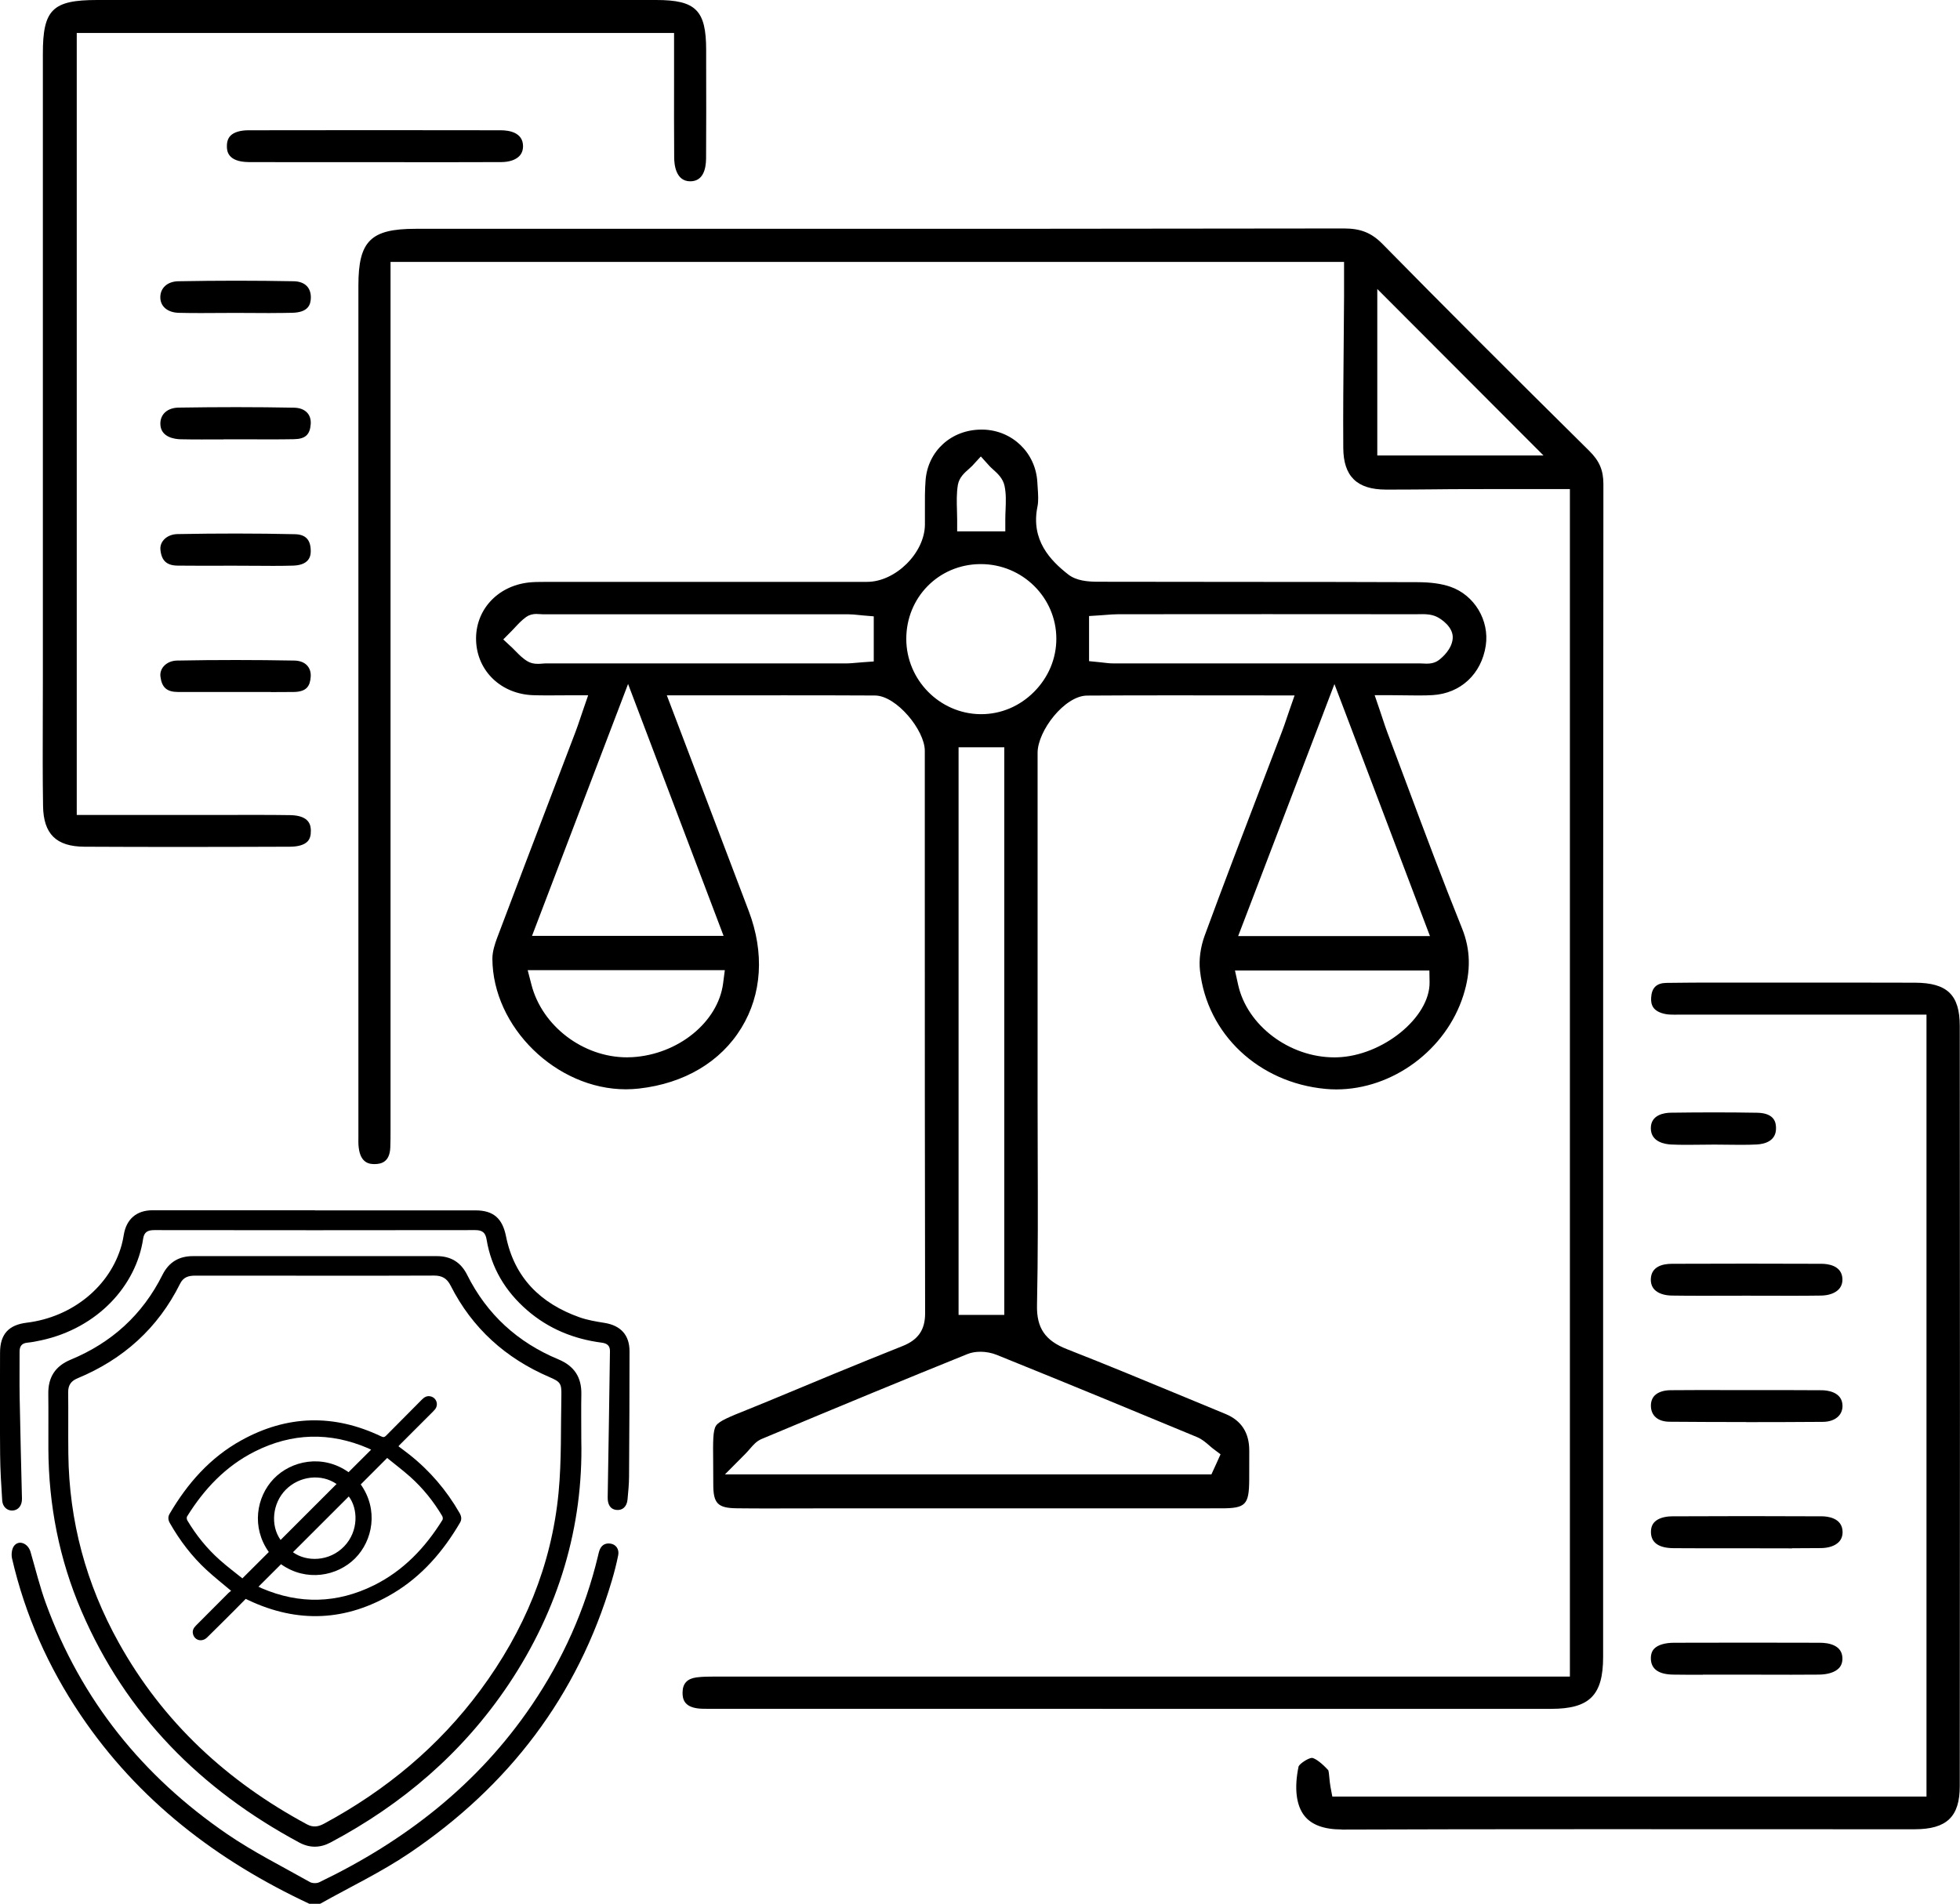
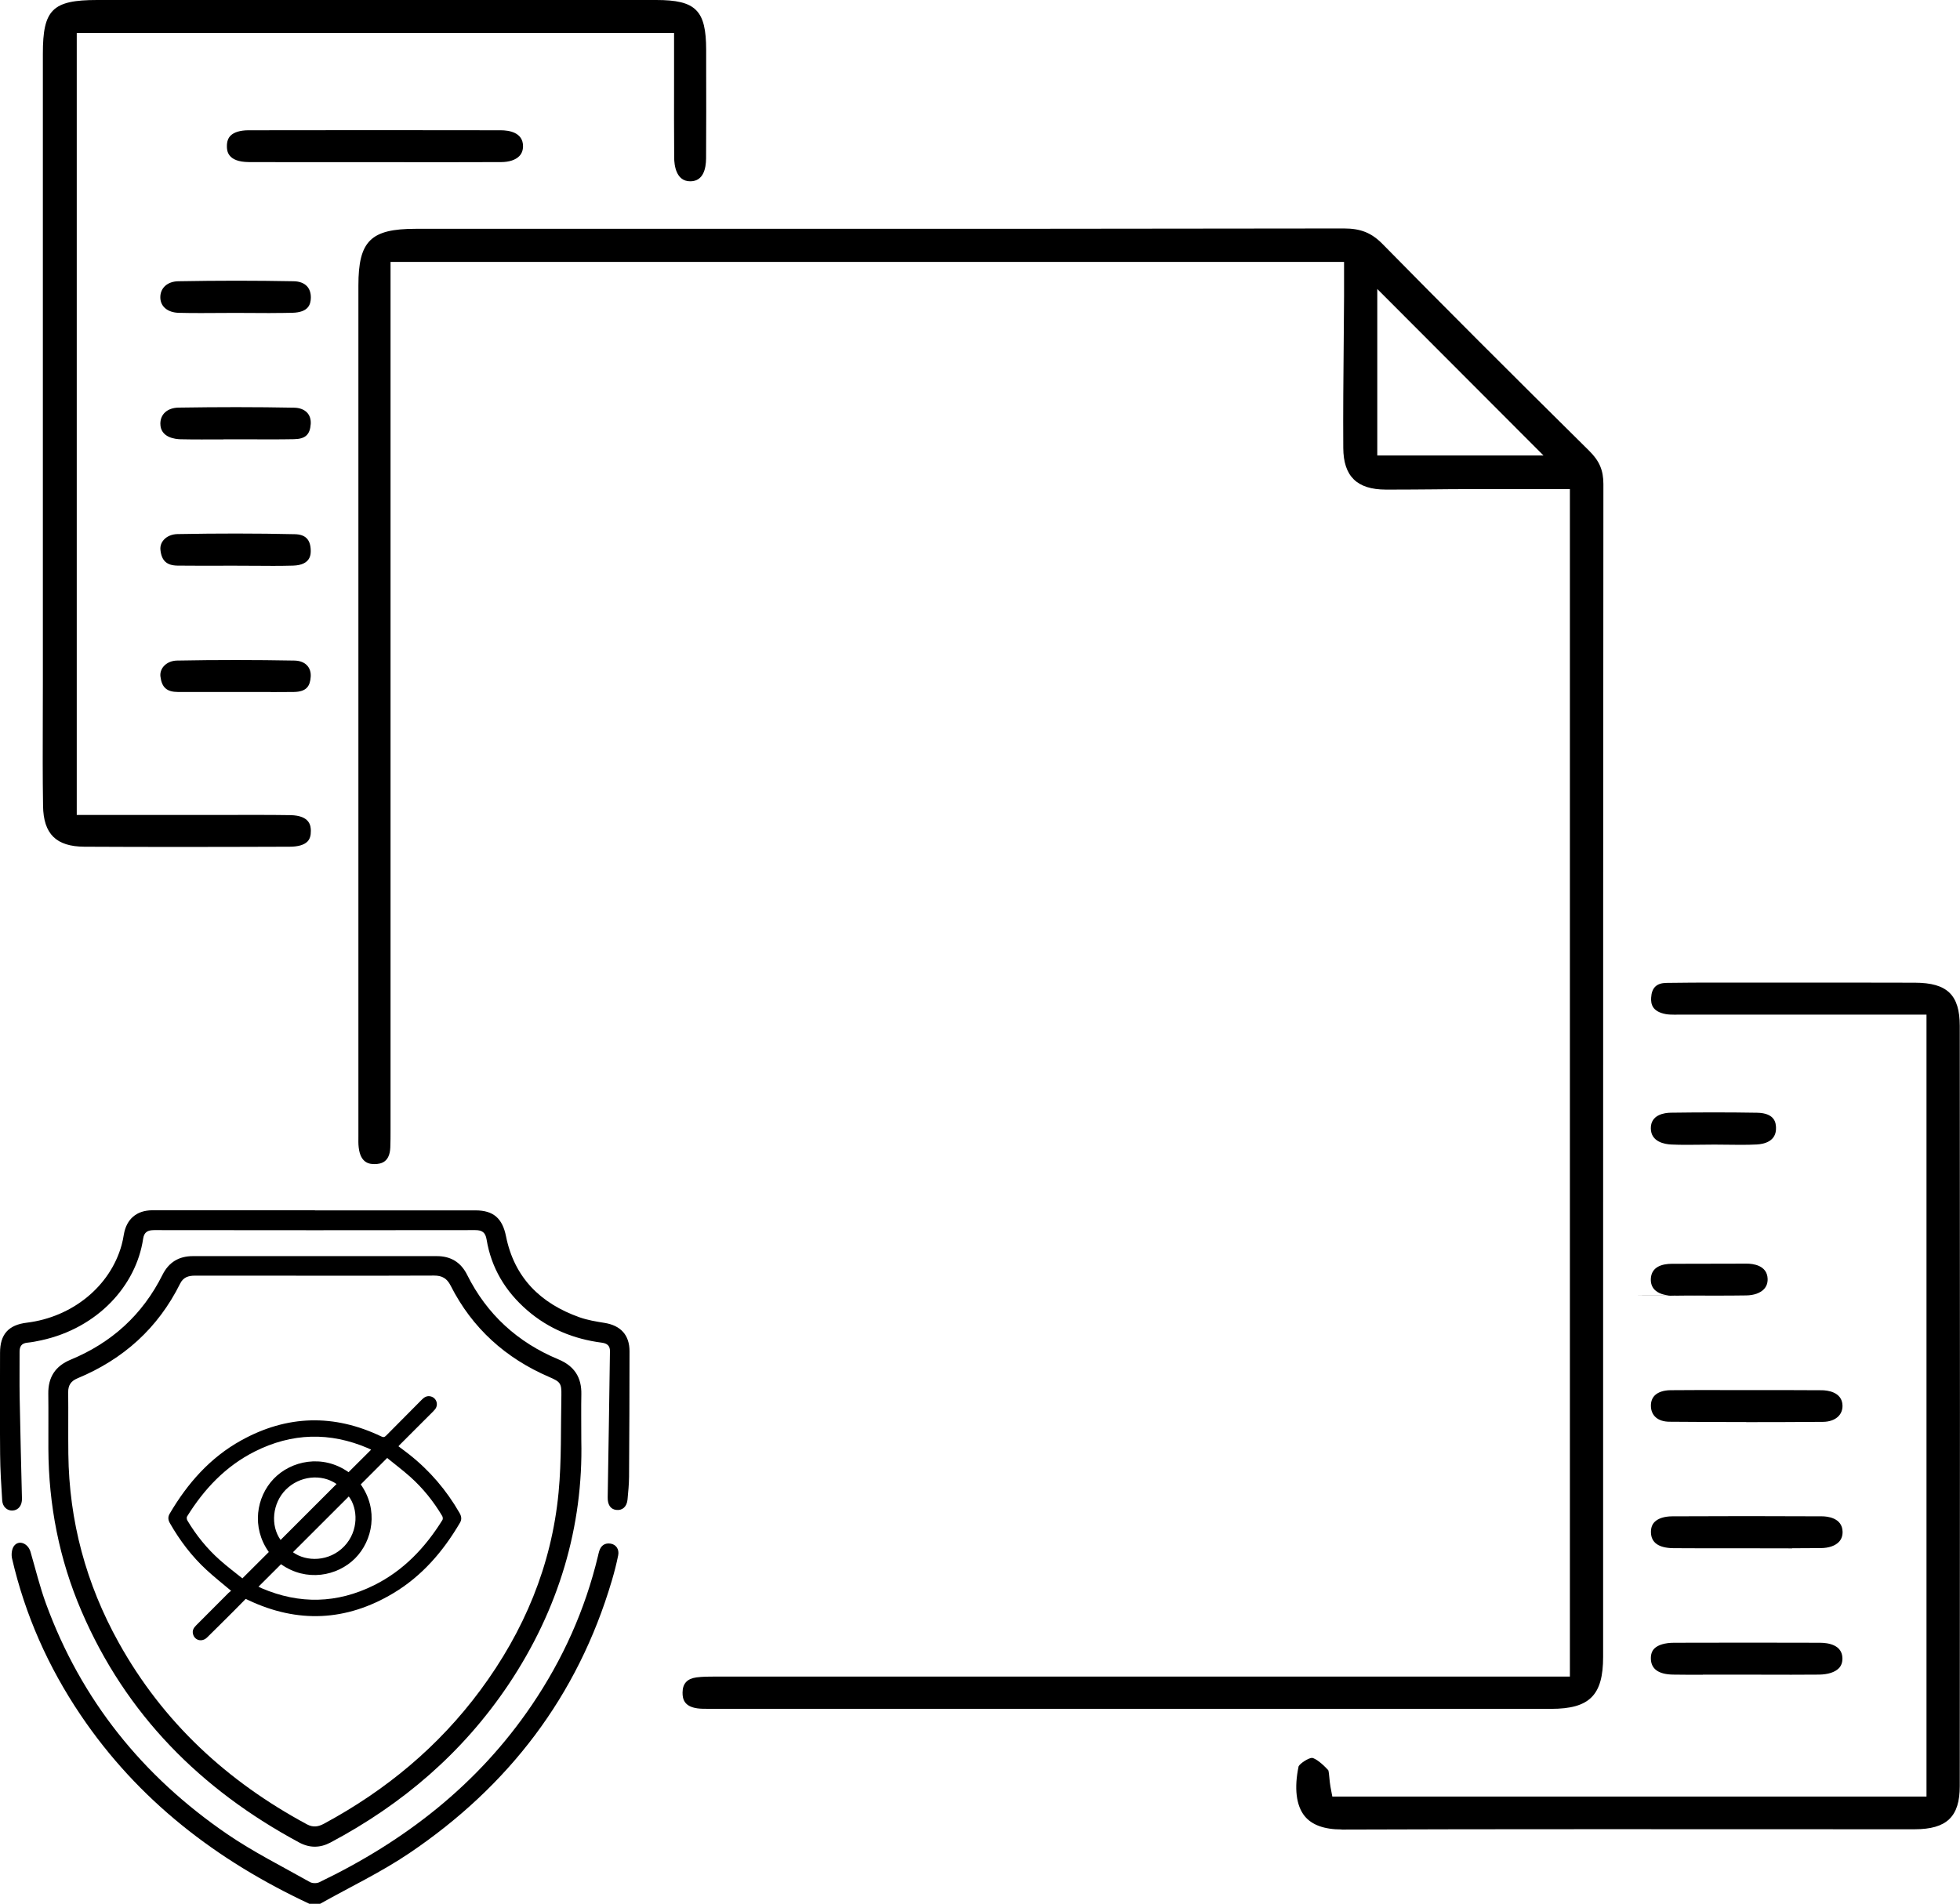
<svg xmlns="http://www.w3.org/2000/svg" id="Layer_2" data-name="Layer 2" viewBox="0 0 500.77 486.5">
  <defs>
    <style>
      .cls-1 {
        fill: #000;
        stroke-width: 0px;
      }
    </style>
  </defs>
  <g id="Layer_1-2" data-name="Layer 1">
    <g>
      <g>
        <g>
          <path class="cls-1" d="M79.05,486.5c-23.64-11.05-43.72-26.41-58.46-48.26-8.27-12.26-14.18-25.56-17.51-39.97-.23-1-.09-2.41.48-3.19,1.22-1.66,3.59-.74,4.24,1.49,1.29,4.42,2.37,8.92,3.95,13.23,9,24.63,24.71,44.1,46.23,58.84,6.72,4.61,14.09,8.28,21.2,12.3.63.35,1.74.37,2.4.05,21.91-10.53,40.56-25,54.32-45.31,7.9-11.66,13.58-24.3,16.87-38.01.11-.45.2-.9.34-1.34.46-1.4,1.42-2.09,2.89-1.87,1.37.2,2.25,1.43,1.95,2.96-.44,2.2-1,4.38-1.64,6.53-8.73,29.52-26.39,52.49-51.71,69.6-7.22,4.88-15.18,8.66-22.8,12.94h-2.77Z" />
          <path class="cls-1" d="M148.52,368.06c0-4.8-.06-8.26.01-11.72.1-4.38-1.8-7.28-5.89-8.98-10.4-4.33-18.25-11.49-23.3-21.61-1.6-3.2-4.18-4.77-7.77-4.76-20.76.01-41.52.01-62.28,0-3.59,0-6.17,1.57-7.77,4.77-5.09,10.19-12.98,17.35-23.46,21.69-3.95,1.64-5.78,4.5-5.72,8.73.06,4.67,0,9.34.02,14.01.06,14.41,2.77,28.29,8.47,41.54,11.37,26.44,30.51,45.61,55.64,59.12,2.64,1.41,5.29,1.4,7.94,0,18.41-9.77,33.81-22.96,45.46-40.31,12.94-19.29,19.16-40.58,18.65-62.48ZM143.43,356.55c-.18,8.3.07,16.64-.72,24.88-1.79,18.68-8.84,35.43-19.97,50.47-10.68,14.43-24.16,25.6-39.91,34.1-1.47.8-2.8,1.05-4.39.2-20.39-10.97-36.79-26.09-48.1-46.43-8.34-14.98-12.69-31.08-12.88-48.25-.06-5.25.02-10.5-.04-15.75-.02-1.81.74-2.88,2.39-3.56,11.69-4.86,20.55-12.8,26.21-24.19.83-1.67,2.15-2.04,3.83-2.04,10.21.02,20.42.01,30.63.01s20.3.03,30.45-.03c2.03,0,3.27.72,4.21,2.58,5.51,10.88,14.05,18.55,25.21,23.35,2.8,1.21,3.14,1.6,3.08,4.65Z" />
          <path class="cls-1" d="M80.48,309.3c13.67,0,27.34,0,41.01,0,4.61,0,6.88,2.08,7.79,6.61,2.13,10.6,8.84,17.18,18.78,20.71,2.04.72,4.24,1.09,6.39,1.43,4.12.66,6.39,3.09,6.39,7.25,0,10.67-.05,21.34-.12,32.01-.01,1.96-.21,3.92-.39,5.87-.17,1.86-1.32,2.87-2.92,2.66-1.48-.19-2.18-1.39-2.15-3.21.22-12.45.4-24.9.58-37.35.02-1.43-.75-2-2.12-2.18-7.14-.93-13.58-3.55-19.05-8.3-5.54-4.81-9.15-10.77-10.35-18.07-.29-1.75-1.09-2.39-2.88-2.39-27.34.04-54.68.04-82.02,0-1.65,0-2.59.46-2.85,2.21-1.76,11.87-11.51,22.79-26.03,25.95-1.18.26-2.38.49-3.58.61-1.46.15-1.96.96-1.96,2.32.02,3.86-.05,7.73.02,11.59.16,8.64.38,17.29.59,25.93.04,1.72-.88,2.95-2.37,3.05-1.38.09-2.58-.93-2.68-2.59-.25-3.91-.5-7.83-.53-11.75-.08-8.65-.03-17.3-.02-25.96,0-4.73,2.15-7.13,6.83-7.7,11.67-1.43,21.32-9.32,24.23-19.84.25-.89.42-1.79.57-2.7.68-3.95,3.27-6.18,7.29-6.19,13.84-.01,27.69,0,41.53,0Z" />
        </g>
        <g>
-           <path class="cls-1" d="M197.26,385.47c-2.96,0-5.93,0-8.89-.04-5.01-.04-6.15-1.21-6.13-6.21,0-2.25-.01-4.2-.03-5.91-.05-4.85-.08-7.78.73-8.99.81-1.21,3.5-2.29,7.97-4.08,1.54-.62,3.29-1.32,5.3-2.16,10.87-4.54,22.56-9.4,34.44-14.13,3.95-1.58,5.71-4.14,5.71-8.31-.08-36.57-.08-73.74-.08-109.69v-34.11c0-5.21-7.23-14.08-12.73-14.11-7.58-.04-15.16-.05-22.83-.05-4.21,0-30.35.01-30.35.01l3.86,10.15c5.83,15.34,11.46,30.15,17.07,44.97,4.04,10.65,3.38,21.25-1.87,29.84-5.31,8.71-14.61,14.22-26.18,15.52-1.1.12-2.23.19-3.34.19-17.79,0-34.05-15.92-34.11-33.41,0-1.81.68-3.86,1.2-5.25,4.67-12.39,9.47-24.97,14.11-37.13,1.98-5.19,3.96-10.39,5.94-15.58.42-1.1.78-2.19,1.21-3.45.2-.58.41-1.2.64-1.89l1.37-3.98h-4.21c-1.16,0-2.27,0-3.35.02-1,0-1.97.01-2.92.01-1.2,0-2.38-.01-3.56-.05-8.14-.27-14.28-6.1-14.59-13.87-.31-7.74,5.34-14.02,13.44-14.93,1.29-.14,2.65-.15,3.93-.15h1.28c13.44,0,26.87,0,40.31,0h.31c13.54,0,27.08,0,40.62-.01,7.25,0,14.71-7.37,14.78-14.6.01-1.18,0-2.37,0-3.56-.01-2.71-.03-5.27.17-7.83.6-7.48,6.6-12.92,14.28-12.92h.39c7.48.17,13.45,5.92,13.88,13.39.03.46.06.92.09,1.39.12,1.78.24,3.46-.05,4.87-1.76,8.58,3.28,13.79,7.87,17.38,2.07,1.6,4.92,1.83,7.44,1.85,12.24.03,24.47.04,36.7.04,14.76,0,30.03.01,45.05.07,3.42.01,6.17.39,8.43,1.17,6.14,2.12,10.03,8.6,9.04,15.08-1.11,7.23-6.43,12.18-13.57,12.61-1.05.06-2.18.09-3.58.09-1.03,0-2.08-.02-3.17-.03-1.23-.02-2.51-.04-3.87-.04h-4.19l1.35,3.97c.26.76.49,1.46.71,2.12.42,1.28.79,2.39,1.22,3.53,1.67,4.42,3.33,8.86,4.98,13.3,4.5,12.04,9.15,24.49,14.05,36.63,2.2,5.47,2.32,10.91.36,17.12-4.4,13.95-18.06,24.07-32.47,24.07-.92,0-1.84-.04-2.74-.13-17.1-1.58-30.3-14.01-32.09-30.23-.31-2.77.13-6.02,1.19-8.92,4.71-12.84,9.69-25.83,14.5-38.4,1.77-4.61,3.53-9.22,5.29-13.84.41-1.07.78-2.16,1.17-3.32.2-.58.41-1.19.63-1.85l1.39-3.99h-4.22c-4.67,0-9.3,0-13.9-.01-4.56,0-9.09-.01-13.6-.01-8.35,0-15.12.02-21.31.06-5.74.05-12.63,9.02-12.63,14.63v88.29c0,4.8.02,9.6.03,14.4.04,12.63.09,25.69-.18,38.51-.12,5.77,2.09,9.01,7.64,11.18,10.04,3.94,20.19,8.14,30,12.21,3.5,1.45,7,2.9,10.51,4.35q6.07,2.5,6.08,9.32v1.86c0,1.89,0,3.78-.01,5.68-.05,6.38-.92,7.26-7.17,7.26-16.78,0-33.55.01-50.33.01h-51.58c-2.13,0-10.65.02-12.78.02ZM250.45,345.43c-1.21,0-2.31.2-3.26.58-15.27,6.17-31.48,12.85-52.56,21.69-1.31.54-2.14,1.5-3.02,2.52-.39.45-.8.92-1.31,1.43l-5.08,5.11h124.29l1.35-2.95.98-2.18-1.91-1.44c-.32-.24-.62-.51-.93-.78-.87-.76-1.85-1.62-3.17-2.18-13.96-5.8-32.39-13.43-51.2-21.02-1.27-.51-2.76-.79-4.19-.79ZM244.91,336.01h11.68v-145.05h-11.68v145.05ZM316.34,251.66c2.3,10.4,13.09,18.54,24.57,18.54.24,0,.48,0,.71-.01,11.65-.34,23.79-10.23,23.63-19.23l-.05-2.95h-49.67l.81,3.65ZM135.79,251.66c2.73,10.56,13.21,18.53,24.38,18.53.46,0,.93-.01,1.39-.04,11.72-.69,21.9-8.97,23.19-18.85l.44-3.39h-50.37l.97,3.75ZM338.14,182.17c-6.91,18.1-13.41,35.11-20.24,52.97l-1.56,4.07h49.01l-1.54-4.06c-6.65-17.56-13.14-34.69-20.07-52.97l-2.8-7.37-2.81,7.37ZM157.66,182.15c-4.17,10.94-8.2,21.52-12.22,32.06l-9.51,24.94h48.94l-24.4-64.37-2.81,7.38ZM250.32,144.15c-10.56.14-18.8,8.56-18.77,19.17.04,10.42,8.5,19.03,18.88,19.18h.27c5.04,0,9.83-2.02,13.5-5.71,3.68-3.7,5.7-8.53,5.69-13.6-.02-10.5-8.67-19.04-19.28-19.04h-.28ZM137.18,156.88c-1.1,0-1.99.25-2.74.78-1.14.82-2.03,1.78-2.82,2.63-.28.31-.57.62-.86.91l-2.18,2.2,2.27,2.11c.31.29.61.6.91.91.84.86,1.78,1.83,3.01,2.56.74.45,1.61.66,2.66.66.38,0,.79-.03,1.2-.07.23-.02.45-.04.66-.04h38.81c12.62,0,25.25,0,37.87,0,1.1,0,2.14-.1,3.15-.19.44-.04.89-.08,1.33-.11l2.79-.2v-11.53l-2.75-.23c-.49-.04-.92-.09-1.31-.13-.8-.08-1.55-.16-2.34-.16-26.07-.01-52.13-.01-78.2-.01-.16,0-.33-.02-.5-.03-.32-.02-.65-.04-.96-.04ZM362.88,169.53c.19,0,.39.01.6.02.33.02.66.04.99.04.85,0,2.11-.1,3.21-.96.94-.73,3.21-2.74,3.47-5.38.32-2.96-2.98-5.15-4.16-5.68-1.25-.56-2.55-.63-3.54-.63-.3,0-.61,0-.91.01-.25,0-.5.01-.74.01-12.67,0-25.35-.02-38.03-.02s-25.36,0-38.03.02c-1.1,0-2.17.09-3.2.17-.48.04-.98.08-1.48.11l-2.81.18v11.53l2.71.27c.34.03.67.07.99.11.75.09,1.53.19,2.36.19,13.1,0,26.2,0,39.29,0s26.19,0,39.29,0ZM248.38,119.06c-.21.22-.51.49-.84.78-1.11.97-2.48,2.18-2.81,4.07-.36,2.22-.29,4.38-.23,6.47.03.8.05,1.6.05,2.4v3h12.3v-3c0-.89.03-1.74.07-2.56.08-2.09.16-4.06-.27-6.08-.41-1.91-1.8-3.17-2.92-4.17-.35-.32-.69-.62-.92-.88l-2.21-2.45-2.23,2.43Z" />
          <path class="cls-1" d="M304.99,436.68c-41.21,0-82.42,0-123.63-.01h-.42c-1,0-1.89,0-2.71-.11-3.44-.46-3.86-2.41-3.84-4.07.02-2.28,1.19-3.53,3.57-3.85,1.52-.2,3.16-.21,4.84-.21h.81c69.13,0,138.26,0,207.38,0h10.11V124.98h-16.4c-3.34,0-6.65,0-9.96.01-2.88,0-5.77.03-8.65.06-3.49.03-6.98.06-10.48.06h-1.55c-7.37-.02-10.82-3.4-10.86-10.65-.06-9.05.03-18.26.11-27.17.04-3.88.07-7.77.09-11.65,0-1.2,0-2.39,0-3.66v-5.05H99.78v221.81c0,1.55,0,3.02-.06,4.49-.16,3.76-2.34,4.22-3.97,4.24h-.04c-1.1,0-3.62-.06-4.07-4.32-.1-.85-.08-1.75-.07-2.71,0-.34,0-.67,0-1.01V72.96c0-11.38,3.14-14.49,14.61-14.49h90.2c43.85,0,95.6,0,146.97-.09,4.31,0,7.06,1.11,9.87,3.96,15.47,15.74,32.25,32.53,52.81,52.86,2.61,2.58,3.63,4.96,3.63,8.49-.06,70.55-.07,142.27-.07,211.64,0,29.36,0,58.73,0,88.09,0,9.78-3.47,13.25-13.25,13.26-30.21,0-60.41.01-90.62.01h-.71ZM351.89,116.39h42.46l-42.46-42.54v42.54Z" />
          <path class="cls-1" d="M45.72,216.43c-8.05,0-16.11-.02-24.16-.06-7.19-.04-10.45-3.24-10.56-10.4-.12-7.45-.09-15.03-.07-22.37.01-3.12.02-6.25.02-9.37v-20.46c0-46.67,0-93.35,0-140.02C10.94,2.44,13.41,0,24.84,0h142.82c10.12,0,12.75,2.62,12.76,12.74v3.97c.02,7.79.03,15.85-.02,23.76-.02,2.63-.71,5.78-3.92,5.86h-.13c-3.66,0-4.09-4.21-4.1-6.03-.05-6.68-.04-13.23-.03-20.15,0-2.89,0-11.72,0-11.72H19.61v199.83h32.91c2.17,0,4.28,0,6.39-.01,2.1,0,4.21-.01,6.31-.01,3.48,0,6.32.02,8.95.06,5.18.09,5.23,2.92,5.25,3.99.02,1.24-.26,2.14-.87,2.76-.84.86-2.41,1.32-4.53,1.32-9.43.03-18.87.06-28.3.06Z" />
          <path class="cls-1" d="M342.78,467.5c-4.44,0-7.62-1.15-9.46-3.43-2.16-2.67-2.7-7.18-1.53-12.71.41-.78,2.53-2.13,3.4-2.15.36,0,1.81.57,4.18,3.15.13.34.21,1.27.27,1.89.07.73.14,1.55.3,2.4l.46,2.44h151.81v-199.81h-30.17c-10.81,0-21.62,0-32.44,0-.34,0-1.55.01-1.84.01-.67,0-1.45-.02-2.14-.14-3.5-.65-3.85-2.58-3.76-4.2.14-2.54,1.38-3.74,3.9-3.78,4.44-.07,8.83-.08,12.55-.08h9.6s18.8,0,23.59,0c5.93,0,11.85,0,17.78.03,8.22.03,11.42,3.12,11.43,11.03.06,66.88.06,132.24,0,194.29,0,7.81-3.34,11-11.49,11.01h-10.35c-11.79,0-23.59,0-35.38-.01-11.79,0-23.58-.01-35.37-.01-26.17,0-46.3.03-65.26.1h-.09Z" />
          <path class="cls-1" d="M95.34,41.44h-18.6c-4.38.01-8.75,0-13.13-.02-5.6-.03-5.63-3.03-5.64-4.02-.01-1.19.29-2.08.93-2.73.87-.88,2.48-1.37,4.53-1.38,10.72-.02,21.43-.03,32.15-.03s21.56.01,32.34.03c2.11,0,5.67.53,5.71,4.01.01,1.06-.31,1.94-.96,2.6-.95.97-2.58,1.51-4.59,1.52-4.55.03-9.1.03-13.65.03-3.15,0-19.09-.01-19.09-.01Z" />
-           <path class="cls-1" d="M434.68,331.12c-2.52,0-5.03-.01-7.55-.05-1.95-.03-3.52-.58-4.43-1.54-.66-.7-.96-1.62-.92-2.73.14-3.16,3-3.84,5.38-3.85,6.37-.03,12.74-.04,19.12-.04s12.74.01,19.11.04c1.57,0,5.23.4,5.34,3.89.03,1.06-.29,1.95-.95,2.64-.95.99-2.55,1.56-4.5,1.59-2.51.04-5.01.05-7.52.05-1.93,0-3.87,0-5.8-.01-1.92,0-3.84-.01-5.76-.01s-3.89,0-5.81.01c-1.91,0-3.82.01-5.72.01Z" />
+           <path class="cls-1" d="M434.68,331.12c-2.52,0-5.03-.01-7.55-.05-1.95-.03-3.52-.58-4.43-1.54-.66-.7-.96-1.62-.92-2.73.14-3.16,3-3.84,5.38-3.85,6.37-.03,12.74-.04,19.12-.04c1.57,0,5.23.4,5.34,3.89.03,1.06-.29,1.95-.95,2.64-.95.99-2.55,1.56-4.5,1.59-2.51.04-5.01.05-7.52.05-1.93,0-3.87,0-5.8-.01-1.92,0-3.84-.01-5.76-.01s-3.89,0-5.81.01c-1.91,0-3.82.01-5.72.01Z" />
          <path class="cls-1" d="M446.13,363.39c-6.65,0-13.25-.03-19.6-.08-2.91-.02-4.68-1.52-4.73-4-.02-1.1.29-2,.93-2.67.84-.87,2.28-1.37,4.04-1.39,2.6-.03,5.2-.04,7.8-.04,1.95,0,3.9,0,5.85.01,1.96,0,3.91.01,5.87.01s3.9,0,5.81,0c1.94,0,3.88,0,5.82,0,2.51,0,5.03,0,7.54.03,1.22.01,5.21.33,5.29,3.92.02,1.07-.33,2-1.03,2.72-.89.92-2.3,1.43-3.97,1.44-6.68.05-13.28.07-19.61.07Z" />
          <path class="cls-1" d="M457.88,395.67c-1.85,0-3.7,0-5.54-.01-1.85,0-3.71-.01-5.56-.01,0,0-3.98,0-5.9,0-1.95,0-3.89,0-5.84,0-2.5,0-5,0-7.49-.03-3.75-.04-5.69-1.4-5.74-4.04-.02-1.11.28-2.01.92-2.65.9-.92,2.51-1.44,4.54-1.45,6.31-.03,12.62-.05,18.94-.05s12.86.02,19.29.05c1.22,0,5.2.31,5.27,3.94.02,1.06-.3,1.94-.96,2.62-.95.98-2.57,1.54-4.56,1.56-2.45.03-4.89.04-7.34.04Z" />
          <path class="cls-1" d="M435.07,427.97c-2.51,0-5.02,0-7.53-.04-3.75-.04-5.69-1.41-5.75-4.05-.02-1.12.26-1.97.87-2.59.94-.96,2.74-1.5,5.08-1.5,6.34-.02,12.69-.03,19.03-.03s12.13.01,18.19.03c2.12,0,5.7.53,5.77,3.94.02,1.08-.28,1.92-.92,2.58-1,1.02-2.8,1.6-5.09,1.62-2.35.02-4.71.03-7.06.03-1.85,0-9.2-.02-11.03-.02-2,0-3.92,0-5.83,0-1.91,0-3.82,0-5.73,0Z" />
          <path class="cls-1" d="M69.09,80c-1.5,0-3,0-4.5-.02-1.47,0-2.94-.02-4.42-.02h-.11c-1.46,0-2.93,0-4.39.02-1.45,0-2.9.02-4.35.02-2.18,0-3.97-.02-5.64-.06-2.85-.07-4.71-1.62-4.72-3.95-.02-2.41,1.83-4.07,4.59-4.12,5.03-.09,10.04-.14,14.87-.14s9.88.05,14.65.14c1.43.03,2.58.46,3.33,1.24.69.72,1.04,1.75,1.02,2.97-.04,1.74-.62,3.75-4.75,3.85-1.66.04-3.43.06-5.58.06Z" />
          <path class="cls-1" d="M51.52,112.3c-1.81,0-3.62-.01-5.42-.05-1.21-.03-5.15-.39-5.13-4.01.01-2.43,1.84-4.03,4.65-4.08,5.12-.08,10.1-.12,14.8-.12,5.06,0,10.01.05,14.73.14,1.44.03,2.59.48,3.34,1.29.66.72.97,1.71.9,2.86-.18,2.75-1.38,3.85-4.28,3.9-1.96.04-3.92.05-5.88.05-1.52,0-3.04,0-4.56-.01-1.53,0-3.06-.01-4.58-.01h-3v.03c-.44,0-.87,0-1.31,0-1.43,0-2.85.01-4.28.01Z" />
          <path class="cls-1" d="M69.18,176.83c-1.58,0-3.15,0-4.73,0-1.48,0-5.16,0-5.16,0h-7.99c-1.95,0-3.9,0-5.85,0-2.83-.01-4.12-1.16-4.46-3.96-.11-.93.18-1.85.82-2.59.79-.91,2.03-1.45,3.39-1.48,5-.1,10.08-.14,15.1-.14s9.97.05,14.93.14c1.39.03,2.52.47,3.26,1.28.67.74.98,1.74.89,2.9-.17,2.28-.98,3.8-4.34,3.85-1.96.02-3.91.03-5.87.03Z" />
          <path class="cls-1" d="M69.12,144.6c-1.58,0-3.17-.01-4.75-.02-1.49-.01-2.98-.02-4.47-.02,0,0-7.39.01-8.73.01-1.93,0-3.86,0-5.8-.03-2.78-.04-4.09-1.25-4.38-4.03-.12-1.18.39-2.04.84-2.55.81-.91,2.08-1.45,3.49-1.48,5.33-.1,10.27-.14,15.09-.14,5.15,0,10.17.06,14.93.17,2.69.06,3.98,1.36,4.05,4.09.02.94.1,3.8-4.51,3.94-1.71.05-3.54.07-5.76.07Z" />
          <path class="cls-1" d="M444.72,292.55c-1.08,0-2.17-.01-3.25-.03-1.11-.01-2.22-.03-3.33-.03h-.21c-1.11,0-2.22.01-3.32.03-1.17.01-2.35.03-3.52.03-1.57,0-2.87-.02-4.08-.08-1.57-.07-5.22-.61-5.23-4.15-.02-3.53,3.57-3.96,5.12-3.98,3.8-.05,7.51-.08,11.05-.08,3.75,0,7.44.03,10.97.09,4.71.08,4.8,2.79,4.84,3.81.12,3.5-3.03,4.2-4.92,4.3-1.21.06-2.51.09-4.11.09Z" />
        </g>
      </g>
      <path class="cls-1" d="M117.41,386.62c-3.33-5.8-7.59-10.79-12.83-14.93-.91-.72-1.84-1.4-2.78-2.11.13-.15.21-.25.31-.35,2.62-2.62,5.25-5.24,7.87-7.87.4-.4.83-.79,1.18-1.23.96-1.23.33-2.99-1.19-3.31-.89-.19-1.56.21-2.17.82-3.05,3.08-6.12,6.14-9.15,9.22-.4.41-.69.47-1.23.21-12.09-5.79-24.06-5.49-35.78,1-7.96,4.4-13.76,11.01-18.31,18.78-.47.81-.38,1.59.08,2.38,2.54,4.45,5.61,8.5,9.38,11.97,1.96,1.81,4.07,3.47,6.26,5.32-.2.16-.46.33-.67.54-2.78,2.78-5.54,5.56-8.32,8.34-.61.61-.98,1.3-.74,2.19.43,1.63,2.31,2.1,3.59.85,2.3-2.25,4.58-4.54,6.86-6.81,1.01-1.01,2.01-2.04,3.01-3.05.28.13.47.23.67.32,12.63,5.97,24.99,5.41,36.97-1.73,7.38-4.4,12.82-10.73,17.12-18.08.49-.84.35-1.64-.12-2.45ZM61.92,403.33c-1.87-1.51-3.88-3.01-5.75-4.68-3.3-2.93-6.05-6.34-8.31-10.13-.15-.26-.21-.76-.07-.99,4.34-7,9.84-12.85,17.28-16.6,9.5-4.79,19.19-5.05,28.98-.85.27.12.53.25.77.37-1.93,1.93-3.85,3.83-5.77,5.75-6.63-4.7-14.71-2.94-19.14,1.71-4.41,4.62-5.72,12.37-1.23,18.69-2.21,2.2-4.41,4.39-6.76,6.74ZM89.11,382.4c2.34,3.05,2.6,8.79-1.15,12.73-3.8,3.98-9.67,4.03-13.11,1.53,4.75-4.75,9.51-9.5,14.26-14.25ZM71.69,393.52c-2.65-3.72-2.1-9.37,1.3-12.82,3.51-3.56,9.12-4.17,13-1.48l-14.3,14.3ZM113.05,388.4c-4.39,7.07-9.96,12.96-17.5,16.7-9.42,4.67-19.01,4.91-28.69.76-.29-.12-.57-.27-.82-.39,1.93-1.93,3.84-3.84,5.76-5.75,6.47,4.58,14.37,3.06,18.91-1.48,4.55-4.56,6.04-12.46,1.46-18.91,2.2-2.21,4.4-4.4,6.75-6.76,1.95,1.59,4.02,3.15,5.95,4.87,3.22,2.89,5.91,6.25,8.12,9.97.15.26.2.76.06.99Z" />
    </g>
  </g>
</svg>